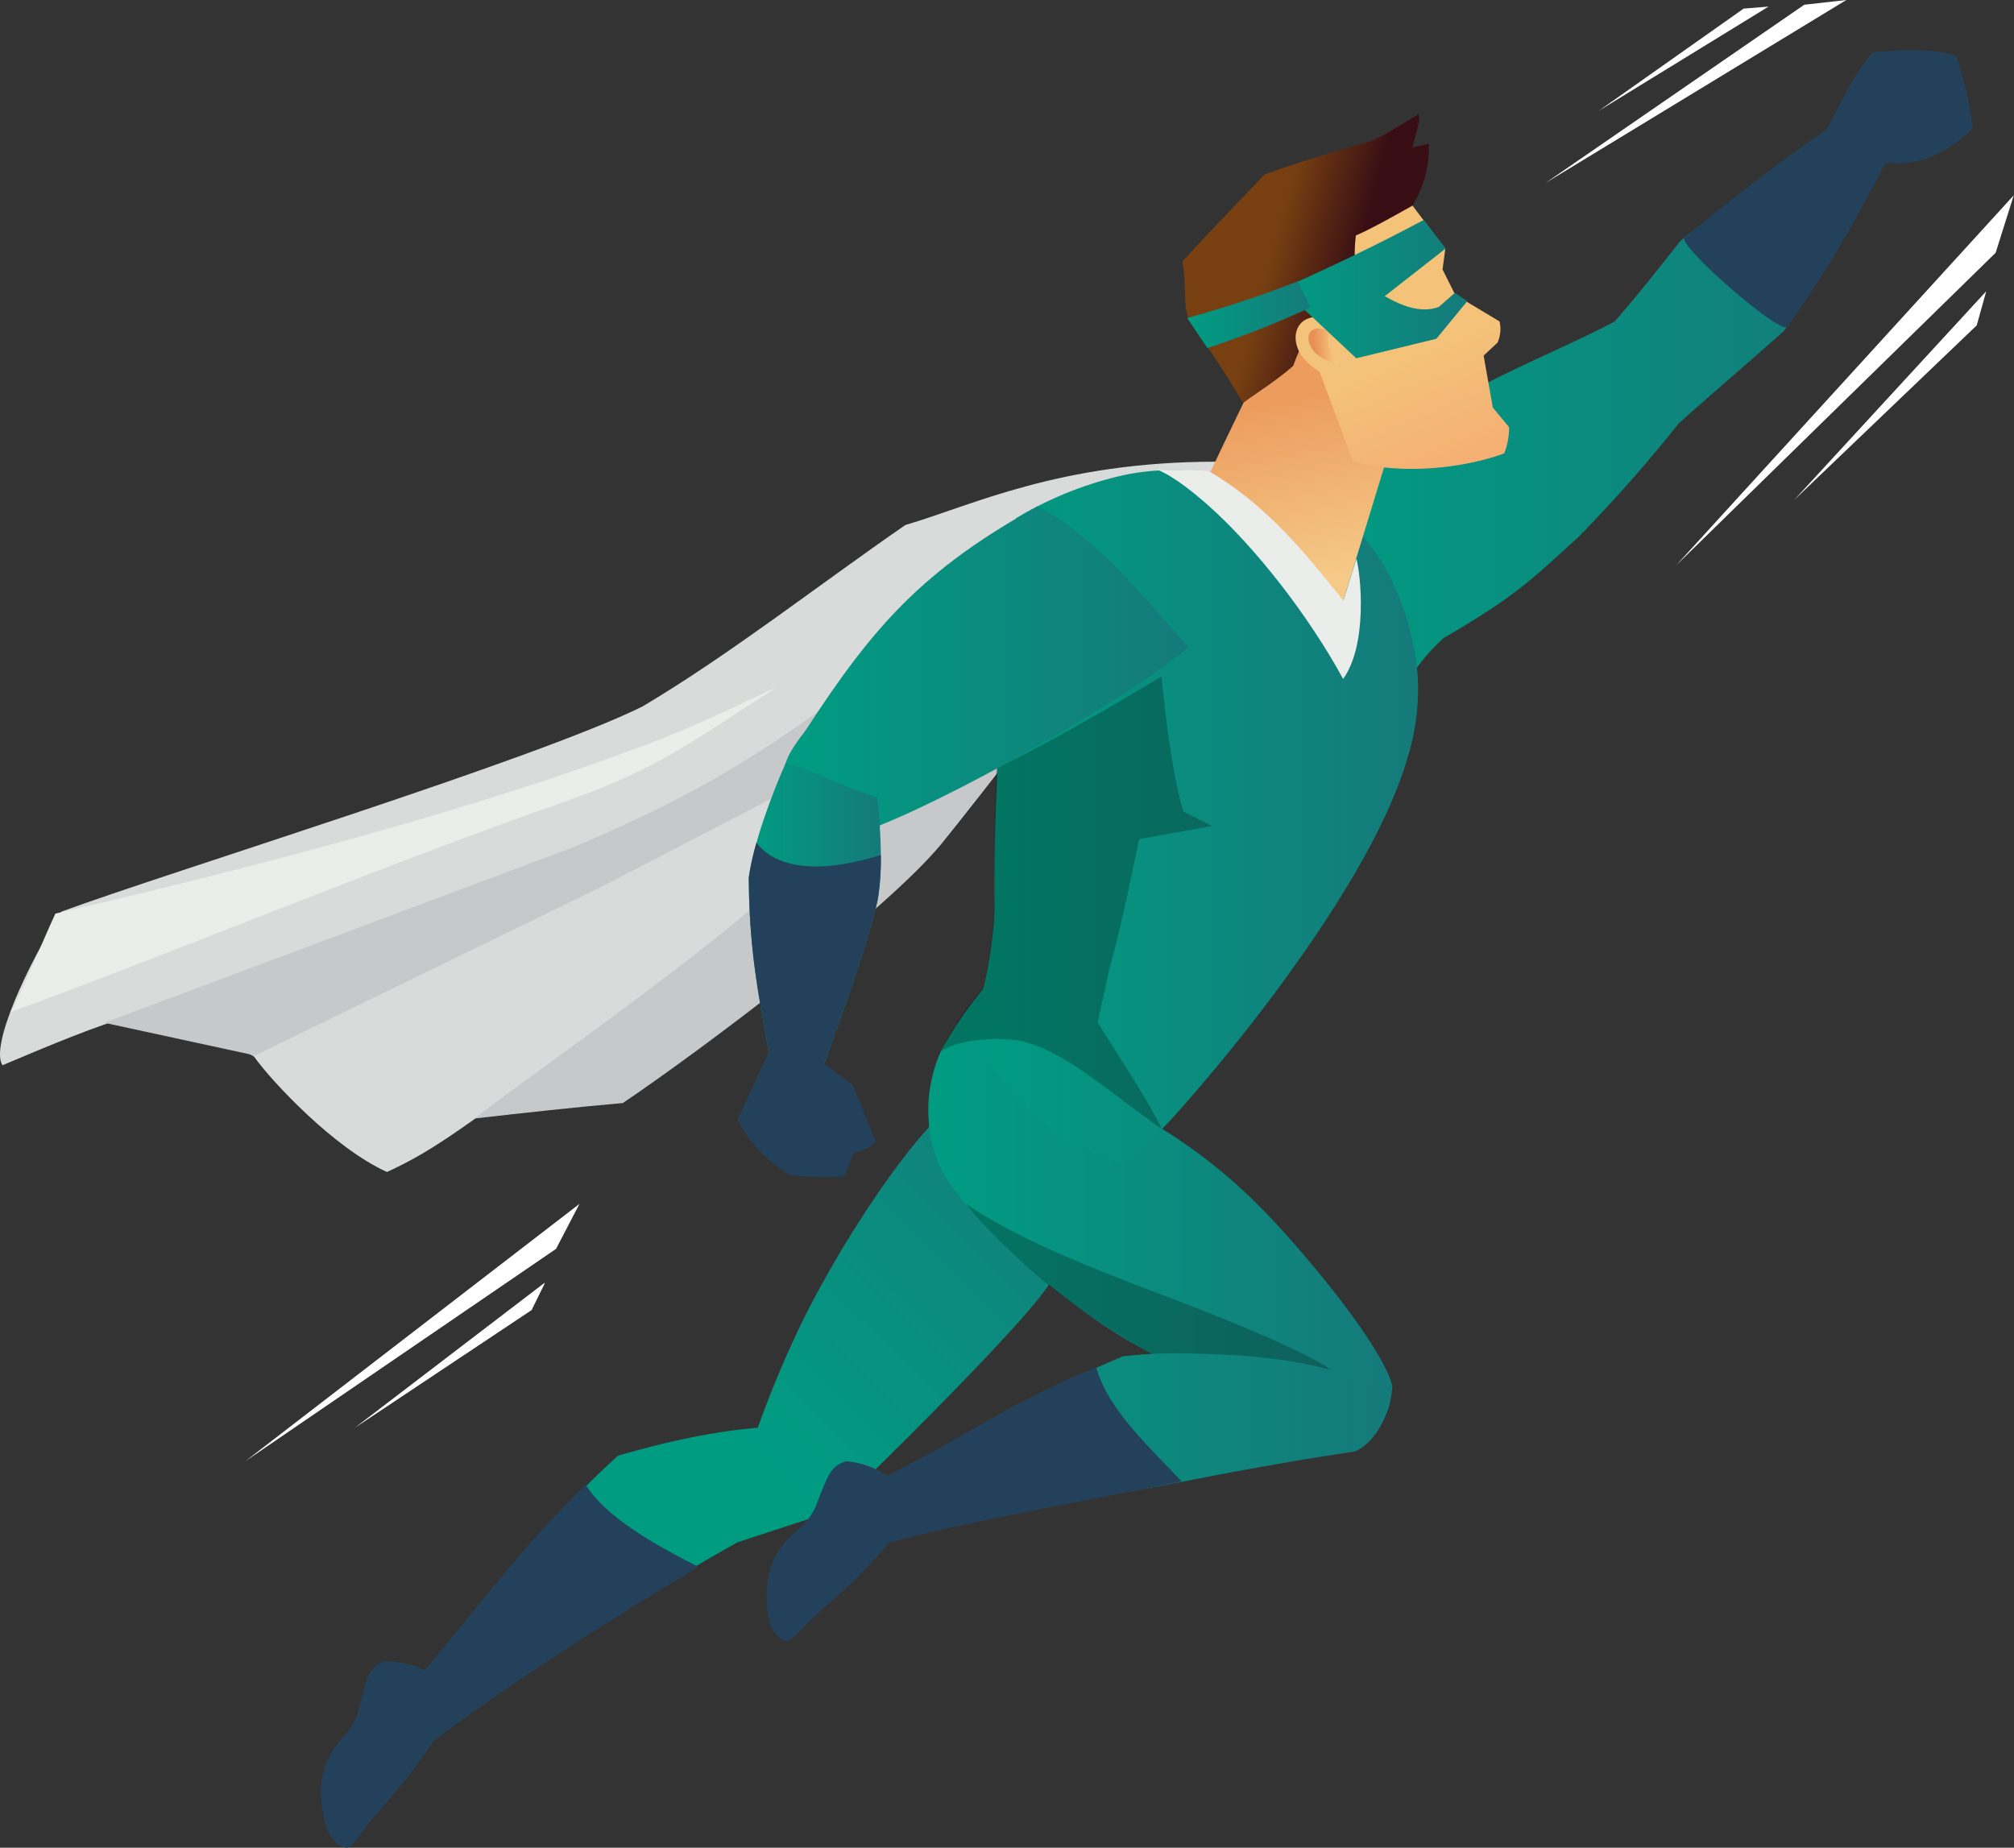
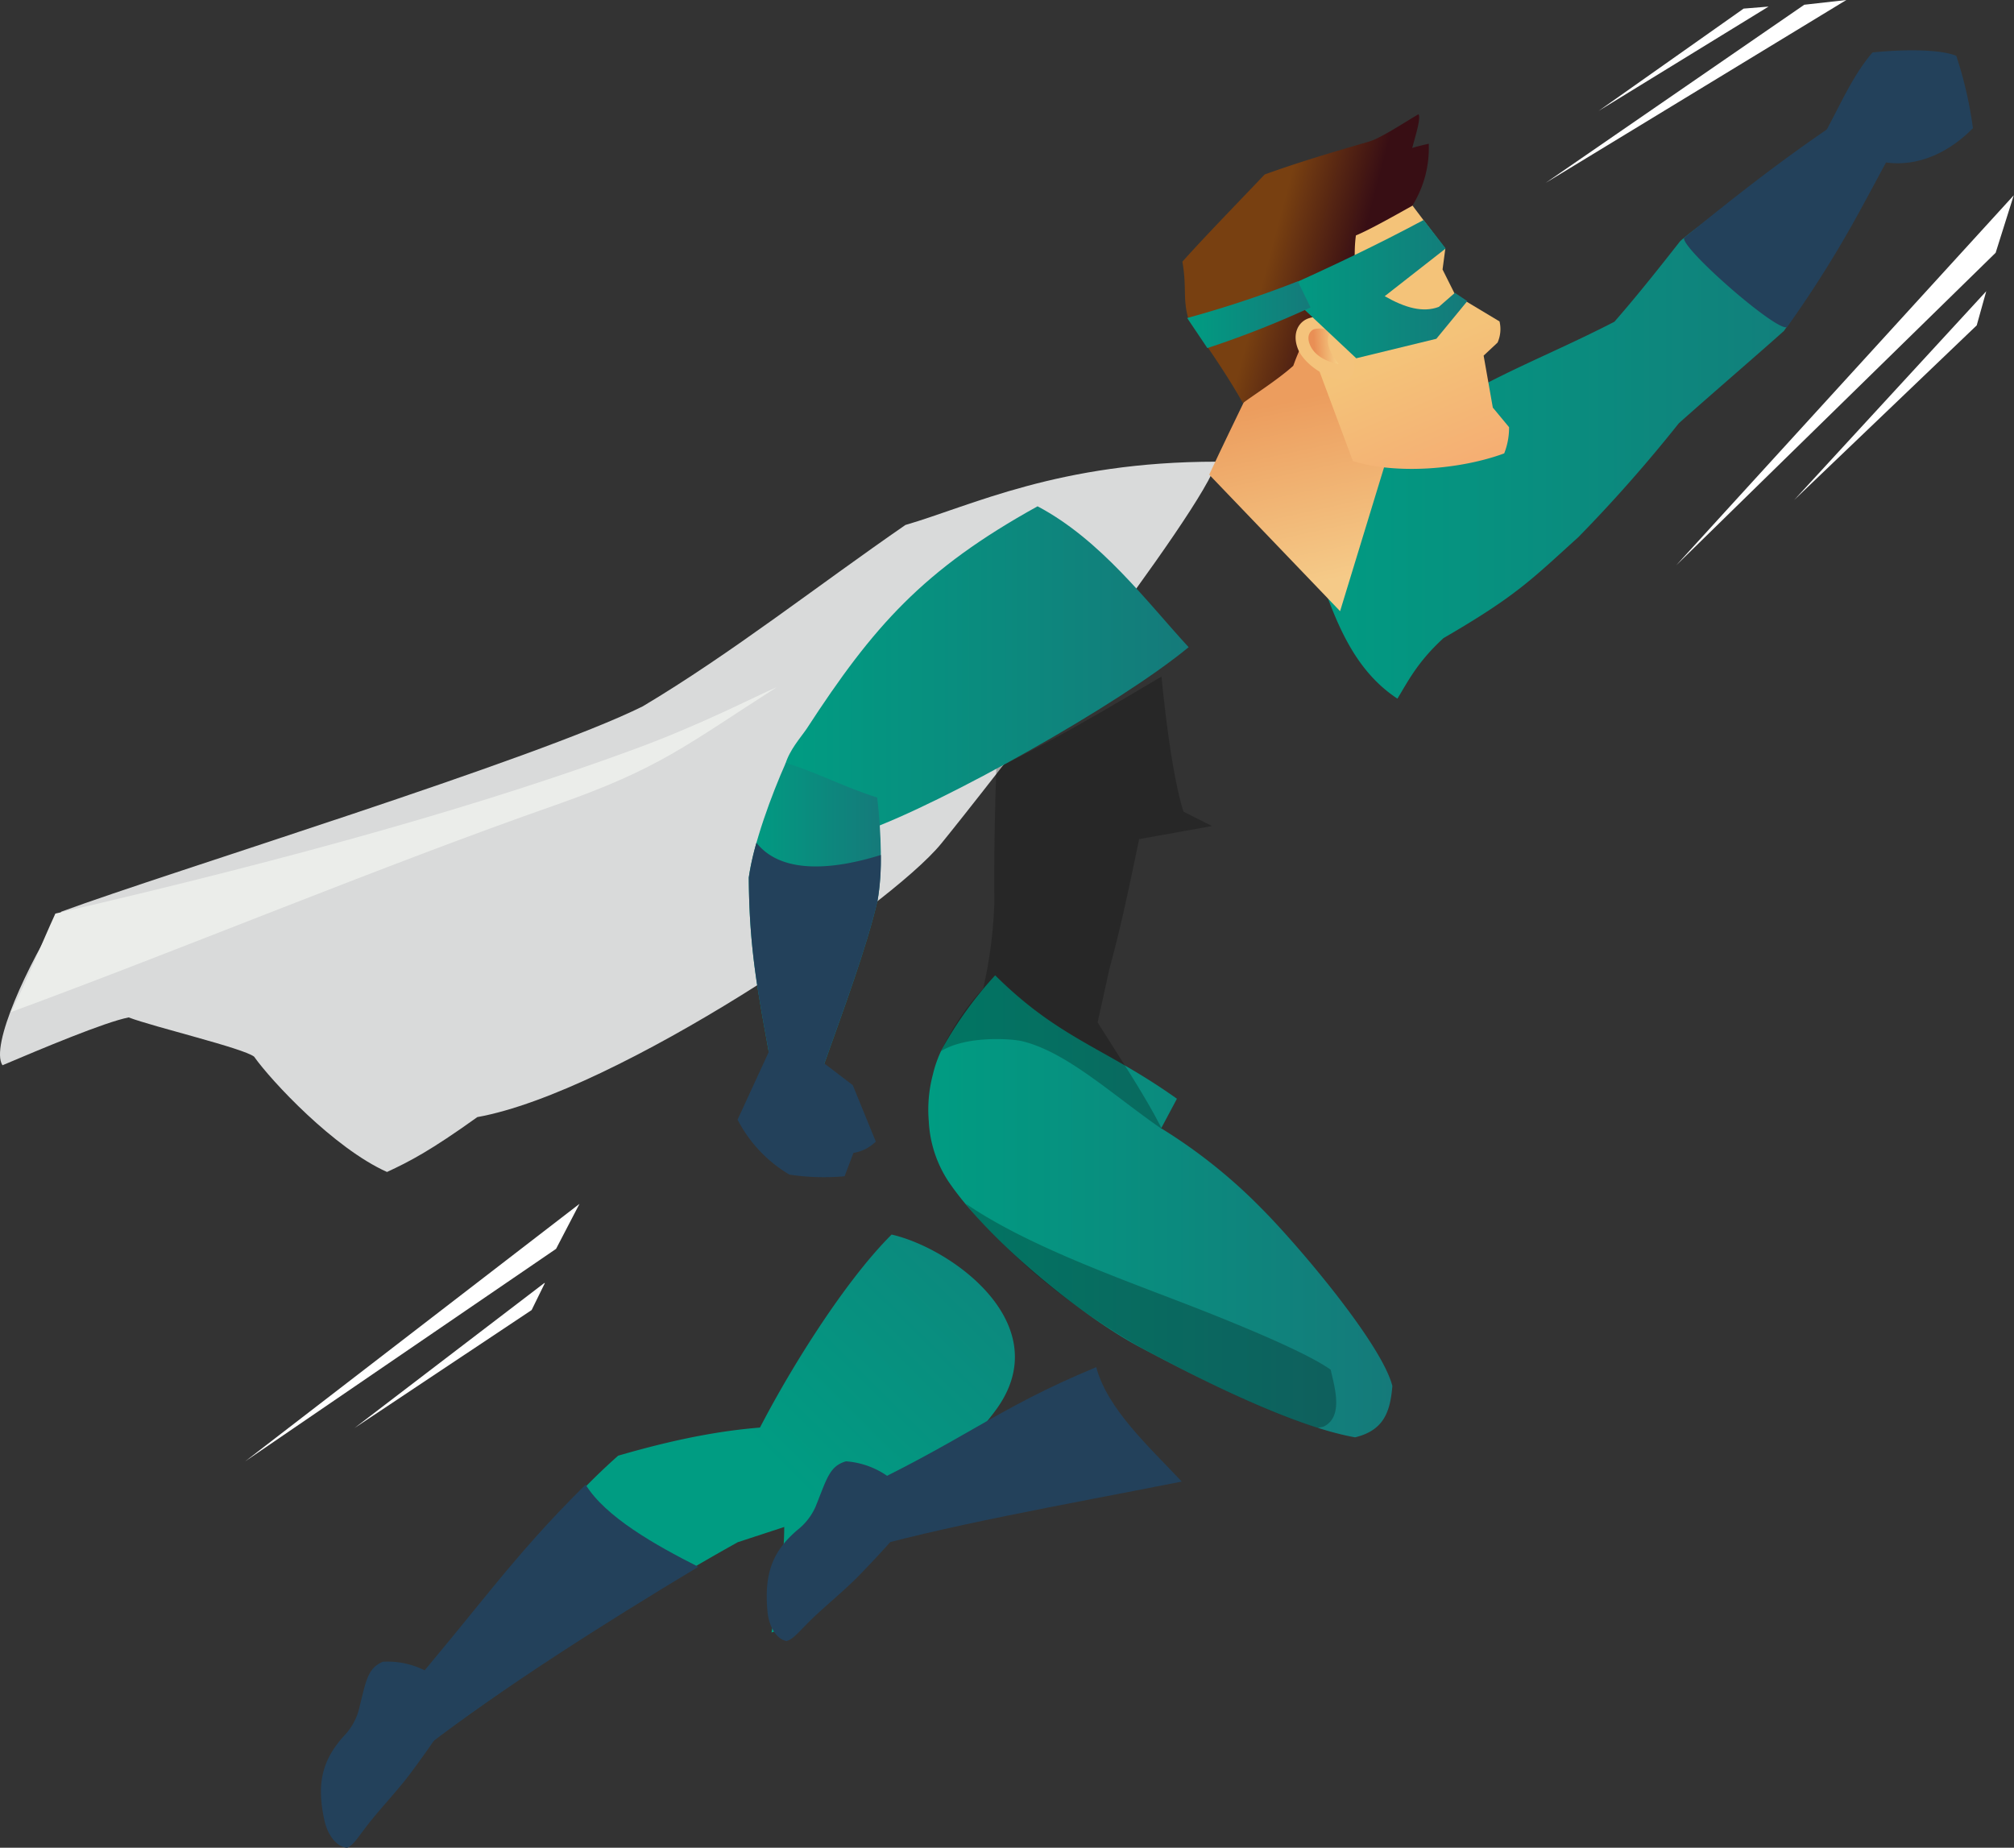
<svg xmlns="http://www.w3.org/2000/svg" xmlns:xlink="http://www.w3.org/1999/xlink" viewBox="0 0 318.22 291.96">
  <rect x="0" y="0" width="318.22" height="291.96" fill="#333333" stroke="none" />
  <defs>
    <style>.cls-1{fill:#d9dada;}.cls-1,.cls-10,.cls-11,.cls-12,.cls-13,.cls-14,.cls-15,.cls-16,.cls-17,.cls-19,.cls-2,.cls-20,.cls-21,.cls-22,.cls-23,.cls-3,.cls-4,.cls-5,.cls-6,.cls-7,.cls-8,.cls-9{fill-rule:evenodd;}.cls-2{fill:#c6c8c9;}.cls-3{fill:#ebedea;}.cls-4{fill:url(#Безымянный_градиент_39);}.cls-5{fill:#23415b;}.cls-6{fill:url(#Безымянный_градиент_39-2);}.cls-7{fill:url(#Безымянный_градиент_39-3);}.cls-8{fill:url(#Безымянный_градиент_39-4);}.cls-9{fill:#050505;opacity:0.25;}.cls-10{fill:url(#Безымянный_градиент_39-5);}.cls-11{fill:url(#Безымянный_градиент_39-6);}.cls-12{fill:url(#GradientFill_55);}.cls-13{fill:url(#GradientFill_54);}.cls-14{fill:url(#GradientFill_56);}.cls-15,.cls-18{fill:#f4c37b;}.cls-16{fill:url(#GradientFill_40);}.cls-17{fill:url(#GradientFill_56-2);}.cls-19{fill:url(#Безымянный_градиент_39-7);}.cls-20{fill:url(#Безымянный_градиент_39-8);}.cls-21{fill:url(#Безымянный_градиент_39-9);}.cls-22{fill:url(#Безымянный_градиент_39-10);}.cls-23{fill:#fff;}</style>
    <linearGradient id="Безымянный_градиент_39" x1="204.85" y1="65.32" x2="297.19" y2="65.32" gradientUnits="userSpaceOnUse">
      <stop offset="0" stop-color="#009c82" />
      <stop offset="1" stop-color="#157a7a" />
    </linearGradient>
    <linearGradient id="Безымянный_градиент_39-2" x1="119.96" y1="228.96" x2="173.78" y2="174.59" xlink:href="#Безымянный_градиент_39" />
    <linearGradient id="Безымянный_градиент_39-3" x1="119.5" y1="228.51" x2="173.32" y2="174.14" xlink:href="#Безымянный_градиент_39" />
    <linearGradient id="Безымянный_градиент_39-4" x1="146.67" y1="190.61" x2="220.01" y2="190.61" xlink:href="#Безымянный_градиент_39" />
    <linearGradient id="Безымянный_градиент_39-5" x1="135.06" y1="228.88" x2="219.46" y2="228.88" xlink:href="#Безымянный_градиент_39" />
    <linearGradient id="Безымянный_градиент_39-6" x1="153.48" y1="129.16" x2="224.12" y2="129.16" xlink:href="#Безымянный_градиент_39" />
    <linearGradient id="GradientFill_55" x1="2576.03" y1="62.99" x2="2569.84" y2="91.44" gradientTransform="matrix(-1, 0, 0, 1, 2781.26, 0)" gradientUnits="userSpaceOnUse">
      <stop offset="0" stop-color="#ec9d5e" />
      <stop offset="1" stop-color="#f5ca88" />
    </linearGradient>
    <linearGradient id="GradientFill_54" x1="2546.84" y1="83.25" x2="2558.53" y2="55.56" gradientTransform="matrix(-1, 0, 0, 1, 2781.26, 0)" gradientUnits="userSpaceOnUse">
      <stop offset="0" stop-color="#f5a470" />
      <stop offset="1" stop-color="#f4c379" />
    </linearGradient>
    <linearGradient id="GradientFill_56" x1="2561.7" y1="43.34" x2="2585.7" y2="36.96" gradientTransform="matrix(-1, 0, 0, 1, 2781.26, 0)" gradientUnits="userSpaceOnUse">
      <stop offset="0" stop-color="#380e14" />
      <stop offset="0.22" stop-color="#380e14" />
      <stop offset="0.77" stop-color="#784011" />
      <stop offset="1" stop-color="#784011" />
    </linearGradient>
    <linearGradient id="GradientFill_40" x1="2573.61" y1="54.84" x2="2569.96" y2="54.62" gradientTransform="matrix(-1, 0, 0, 1, 2781.26, 0)" gradientUnits="userSpaceOnUse">
      <stop offset="0" stop-color="#e98f55" />
      <stop offset="0.99" stop-color="#f6ce85" />
      <stop offset="1" stop-color="#f6ce85" />
    </linearGradient>
    <linearGradient id="GradientFill_56-2" x1="2559.54" y1="41.17" x2="2556.03" y2="39.45" xlink:href="#GradientFill_56" />
    <linearGradient id="Безымянный_градиент_39-7" x1="124.09" y1="105.64" x2="187.76" y2="105.64" xlink:href="#Безымянный_градиент_39" />
    <linearGradient id="Безымянный_градиент_39-8" x1="118.31" y1="144.5" x2="139.18" y2="144.5" xlink:href="#Безымянный_градиент_39" />
    <linearGradient id="Безымянный_градиент_39-9" x1="202.57" y1="45.68" x2="231.84" y2="45.68" xlink:href="#Безымянный_градиент_39" />
    <linearGradient id="Безымянный_градиент_39-10" x1="187.58" y1="49.72" x2="207.07" y2="49.72" xlink:href="#Безымянный_градиент_39" />
  </defs>
  <title>heromenРесурс 34</title>
  <g id="Слой_2" data-name="Слой 2">
    <g id="Слой_10" data-name="Слой 10">
      <path class="cls-1" d="M192.22,72.95c-24.94,0-38.81,7-49.16,10-13.84,9.55-27.61,20.39-41.51,28.66C84.69,120,26.72,137.77,9.69,144.05c-5.29,8.3-11.29,21.21-9.3,24.27,6.11-2.59,16.15-6.82,19.94-7.56,4.07,1.54,18.09,4.85,19.82,6.2,2.72,3.85,12.65,14.49,21,18.22,3.58-1.66,6.86-3.36,14.27-8.67,21.87-3.93,65.07-33.1,73.31-43.23C154.78,125.88,190.45,80.41,192.22,72.95Z" />
-       <path class="cls-2" d="M74.91,176.74c8.28-.94,15.56-1.75,23.5-2.45,12.65-8.54,41.78-30.45,50.37-41,2.34-2.88,9.2-11.56,16.79-21.51L140.49,122C125.32,141.51,95.45,161.27,74.91,176.74Z" />
-       <path class="cls-2" d="M16.5,161.61l74.15-27.76c20.79-8.85,30.53-15.28,46.66-27.26l-7,15.23L94.92,140.17,40.3,166.77Z" />
      <path class="cls-3" d="M8.75,144.35c-2.27,4.95-4.36,10.28-7,15.56,27.18-10,58.66-23.13,86-32.7,16.61-5.82,20.65-9.47,35-18.64-3.47,1.47-12,6-23.29,10.09C77.17,126.83,48,135.27,8.75,144.35Z" />
      <path class="cls-4" d="M290.67,20.23c-8.48,6.83-17.36,11.35-25.17,17.84-2.71,3.45-6.51,8.3-10.42,12.77-10.51,5.41-19,8.38-28.38,14.46a183.94,183.94,0,0,0-21.83,16.28c4.45,9,5.9,22.23,15.93,28.81,1.64-2.67,3.15-5.79,7.29-9.57,11.54-6.7,13.84-9.21,21.29-15.94a233.7,233.7,0,0,0,15.88-18c4.68-4.18,12.9-11.26,16.61-14.59a182,182,0,0,0,10.23-16.51A95.85,95.85,0,0,0,297.19,26C294.78,23.3,293.88,23,290.67,20.23Z" />
      <path class="cls-5" d="M266.09,37.59c7.67-6.23,14.83-11.89,23.55-17.81,3.17,1.89,5.88,3.24,8.29,6-1.51,2.82-4,7.5-5.82,10.68a176.73,176.73,0,0,1-9.75,15.22C280.83,52.53,265.63,39.25,266.09,37.59Z" />
      <path class="cls-6" d="M134.27,236.28a16.54,16.54,0,0,1-5.15,3.29l-12.55,4.11C98.47,253.77,83,264.44,67.89,275.32l-4.43-6.15c15.09-14.3,19.11-25.75,34.21-39.16,9.54-2.77,18.23-4.5,27.06-4.68C129,228.67,131.7,232.45,134.27,236.28Z" />
-       <path class="cls-7" d="M119,227.71a163.61,163.61,0,0,1,7.82-19c4.92-10,14.19-25,21.88-32.64,9.61,2.2,26.17,14.2,16.6,27.54-5.79,8.08-30.93,32.44-30.93,32.44a10,10,0,0,1-4.65,2.89C126.43,234.37,122.36,232.3,119,227.71Z" />
+       <path class="cls-7" d="M119,227.71c4.92-10,14.19-25,21.88-32.64,9.61,2.2,26.17,14.2,16.6,27.54-5.79,8.08-30.93,32.44-30.93,32.44a10,10,0,0,1-4.65,2.89C126.43,234.37,122.36,232.3,119,227.71Z" />
      <path class="cls-8" d="M183.47,178.28A83.63,83.63,0,0,1,199.38,191c5.57,5.59,18.92,21.28,20.62,28-.34,4-1.29,7-5.89,8.11-10.14-1.81-25.1-9.5-33.83-14.15-9.65-5.14-24.2-17.08-30.43-26.29a19,19,0,0,1-3.1-9.53,21.59,21.59,0,0,1,.65-7.36,18.6,18.6,0,0,1,1.43-4,60.49,60.49,0,0,1,8.41-11.67c10.21,10.12,17.33,11.39,28.72,19.5Z" />
      <path class="cls-9" d="M208.2,225.62c-9.41-2.93-20.66-8.82-27.91-12.68a111,111,0,0,1-16.37-11.37c-2.31-1.93-9-8.15-11.3-11.37,9.4,6.45,23.46,11.48,34.39,15.7,10.1,3.9,19.71,8,23.24,10.52.59,2.63,2.11,7.45-1.12,9Z" />
-       <path class="cls-10" d="M219.4,220.3c.47,2.65-2,7.63-5.33,9.05-8.28,1.21-18.3,3-26.77,4.69-15.21,3-38.73,6-51.92,10l-.31-7c13.62-6.43,21.51-14,42.38-22.73a73.27,73.27,0,0,1,11.86-.41C199.88,214.17,210.57,215.16,219.4,220.3Z" />
      <path class="cls-5" d="M110.34,247.57c-15,9-31.09,19.23-43,28.4L63,268.75c13.08-15.21,17.8-22.57,29.53-34.17C95.66,239.69,103.54,244.13,110.34,247.57Z" />
      <path class="cls-5" d="M67.91,264.37a13.06,13.06,0,0,0-7.43-1.8c-2.48,1.09-2.64,3.06-3.82,7.72a9.59,9.59,0,0,1-2.37,4.06c-3.49,3.91-4.29,7.65-3,13.42.46,2,1.78,4.05,3.56,4.19,1.08-.44,1.87-1.92,3.68-4.18s4.39-5,6.28-7.52c1.45-1.94,3.71-5.08,4.38-6.2C69.45,269.95,69,269.3,67.91,264.37Z" />
      <path class="cls-5" d="M186.72,234.1c-19.15,3.79-37.75,7-52.15,11.23l-1.36-8.78c19.54-9.09,23.68-13.76,40-20.53C175,222.68,181.53,228.55,186.72,234.1Z" />
      <path class="cls-5" d="M140.8,233.66a13.06,13.06,0,0,0-7.13-2.76c-2.61.76-3,2.69-4.8,7.15a9.58,9.58,0,0,1-2.89,3.71c-4,3.42-5.26,7-4.71,12.92.19,2.06,1.23,4.25,3,4.62,1.13-.29,2.1-1.66,4.19-3.66s5-4.38,7.21-6.63c1.69-1.74,4.34-4.55,5.16-5.57C141.6,239.39,141.23,238.68,140.8,233.66Z" />
-       <path class="cls-11" d="M153.48,162.33c5.39,11.31,13.86,19.11,24.42,21.66,1.34-1.36,6-5.79,7.37-7.35,12.4-13.77,31.74-38.68,37-56.5A36.76,36.76,0,0,0,224,106.71c-.83-9.77-5.05-19.12-10.88-24.21-7.91-5.66-18.11-6.86-24.78-8.09a36.68,36.68,0,0,0-11.34.79,57.64,57.64,0,0,0-16.47,6.69c-1.7,14.72-3.6,43.45-3.4,60.63C157.24,149.07,154.91,159.59,153.48,162.33Z" />
      <path class="cls-12" d="M211.74,96.57,191.06,75c4.1-8.85,8.1-16.52,12-25.58L222,63Z" />
      <path class="cls-13" d="M222.06,31l6.3,8.34-.43,3.24,2,4,7,4.21a5.2,5.2,0,0,1-.31,3.34l-2.2,2.06,1.45,8.21,2.57,3.1a11.07,11.07,0,0,1-.77,4.14c-6.89,2.54-17,3.37-23.91,1.21l-11-29.53,12.37-14.17Z" />
      <path class="cls-14" d="M196.38,63.7c-2.45-4.48-6.76-10.58-8.56-13.16-1-3.32-.26-5-1-9.19,3.29-3.69,7.83-8.35,13-13.78,5.35-1.93,10.29-3.39,16.46-5.19,1.86-.5,6.28-3.45,7.86-4.33.4.7-.58,3.67-1,5.33.79-.25,1.35-.38,2.61-.67a17.24,17.24,0,0,1-2.6,9.8c-2.06,1.15-6.65,3.76-8.91,4.69-.61,4.37.59,8.81-1,12.82a30.18,30.18,0,0,1-3.12,2.13c-2.73-3.43-5.59,5.18-5.78,5.65C201.83,60.06,197.92,62.51,196.38,63.7Z" />
      <path class="cls-15" d="M213.42,54.95c.79,2.23,1.14,4.84-1.21,5.15C210,60,205.93,57.64,205,54.92c-.79-2.23.12-4.07,1.79-4.63a4.64,4.64,0,0,1,2.92,0C211.55,51,212.71,52.94,213.42,54.95Z" />
      <path class="cls-16" d="M211.51,57.52s-3.59-.51-4.58-3.15c-.47-1.23,0-2.06.69-2.35a3.94,3.94,0,0,1,2.67.3C209.27,53.78,210,55.58,211.51,57.52Z" />
      <path class="cls-17" d="M221.16,42.33l.89,1c1.19-1.07,3.3-3.21,4.43-4.4a3.2,3.2,0,0,0-1.07-1.86l-2.32,1.53Z" />
-       <path class="cls-3" d="M191,74.45c-3.05-.31-6.16-.14-8.16-.24,2.6,1,6.06,3.89,7.72,5.34,7.93,6.94,16.42,18.1,21.66,27.73,3.93-5.47,2.79-16.56,2.09-19l-2.05,6.63C206,87.06,199.83,79.57,191,74.45Z" />
      <ellipse class="cls-18" cx="227" cy="48.02" rx="2.48" ry="0.92" transform="matrix(0.94, -0.35, 0.35, 0.94, -2.33, 83.27)" />
      <path class="cls-9" d="M148.68,166.09c4.12-2.53,11.3-1.94,12.8-1.58,7.11,1.72,14.34,8.53,22.1,13.88-2.36-4.82-7.18-12.08-10.15-16.85l1.89-8.55c1.9-6.89,3.25-13.63,4.67-20.4l11.52-2.07L187,128.25c-1.93-6.06-3.13-17.86-3.48-21.35-8.42,5-17.19,10.19-26.1,14.49-.26,7.84-.38,15.28-.31,21.14a70.83,70.83,0,0,1-1.76,13.64A40.16,40.16,0,0,0,148.68,166.09Z" />
      <path class="cls-5" d="M295.86,8.29c4.15-.44,10.43-.62,13.24.53a62.38,62.38,0,0,1,2.63,11.43c-3.58,3.66-8.46,6.15-13.74,5.42l-1.07,1.69-9.1-5.42C290.6,17.07,292.45,12.29,295.86,8.29Z" />
      <path class="cls-19" d="M163.94,80C145.87,90,138,98.94,127.45,115.16c-1,1.46-2.69,3.32-3.37,5.61,5.31,3,8.22,7.34,12.73,10.49,12.12-4.33,40-19.9,51-29C181.24,95.14,173.95,85.29,163.94,80Z" />
      <path class="cls-20" d="M124.16,120.53c-2.23,5-5.12,12.8-5.85,18.13.07,11.43,1.47,18.17,3.32,28.47,4,.71,4.48.63,8.47,1.34,3.08-8.67,6.86-18.83,8.56-26.19.79-4.28.6-10.67-.06-16.26C133.15,124.29,129.61,122.26,124.16,120.53Z" />
      <path class="cls-5" d="M121.61,165.91l-5.07,11a21.55,21.55,0,0,0,8.2,8.69,36.41,36.41,0,0,0,8.71.26l1.4-3.69a6.45,6.45,0,0,0,3.53-1.79l-3.64-8.92-5.35-4.08C126.6,166.81,124.4,166.47,121.61,165.91Z" />
      <path class="cls-5" d="M119.52,133.16c3.79,4.82,11.64,4.44,19.66,1.93a40,40,0,0,1-.52,7.19c-1.71,7.36-5.48,17.52-8.56,26.19-4-.71-4.48-.63-8.47-1.34-1.85-10.29-3.25-17-3.32-28.47A41.9,41.9,0,0,1,119.52,133.16Z" />
      <path class="cls-21" d="M231.84,47.58l-4.89,5.95-12.66,3.08-11.71-11c7.66-3.41,15.17-7,22.36-10.85l3.49,4.5-9.64,7.54c3.25,1.86,6.06,2.63,8.55,1.69l2.54-2.22Z" />
      <path class="cls-22" d="M205.06,44.45a172.82,172.82,0,0,1-17.48,5.8L190.77,55a155.43,155.43,0,0,0,16.3-6.42Z" />
      <polygon class="cls-23" points="279.44 1.04 252.58 17.53 275.5 1.36 279.44 1.04" />
      <path class="cls-23" d="M86.09,202.74,84,207l-28,18.65,30-22.92ZM38.73,230.91l49.13-33.58,3.7-7.11Z" />
      <polygon class="cls-23" points="291.73 0 244.2 28.91 285.08 0.75 291.73 0" />
      <path class="cls-23" d="M313.84,46l-1.51,5.41L283.49,79l30.36-33Zm-49,43.33,50.48-49.39,2.86-9.08Z" />
    </g>
  </g>
</svg>